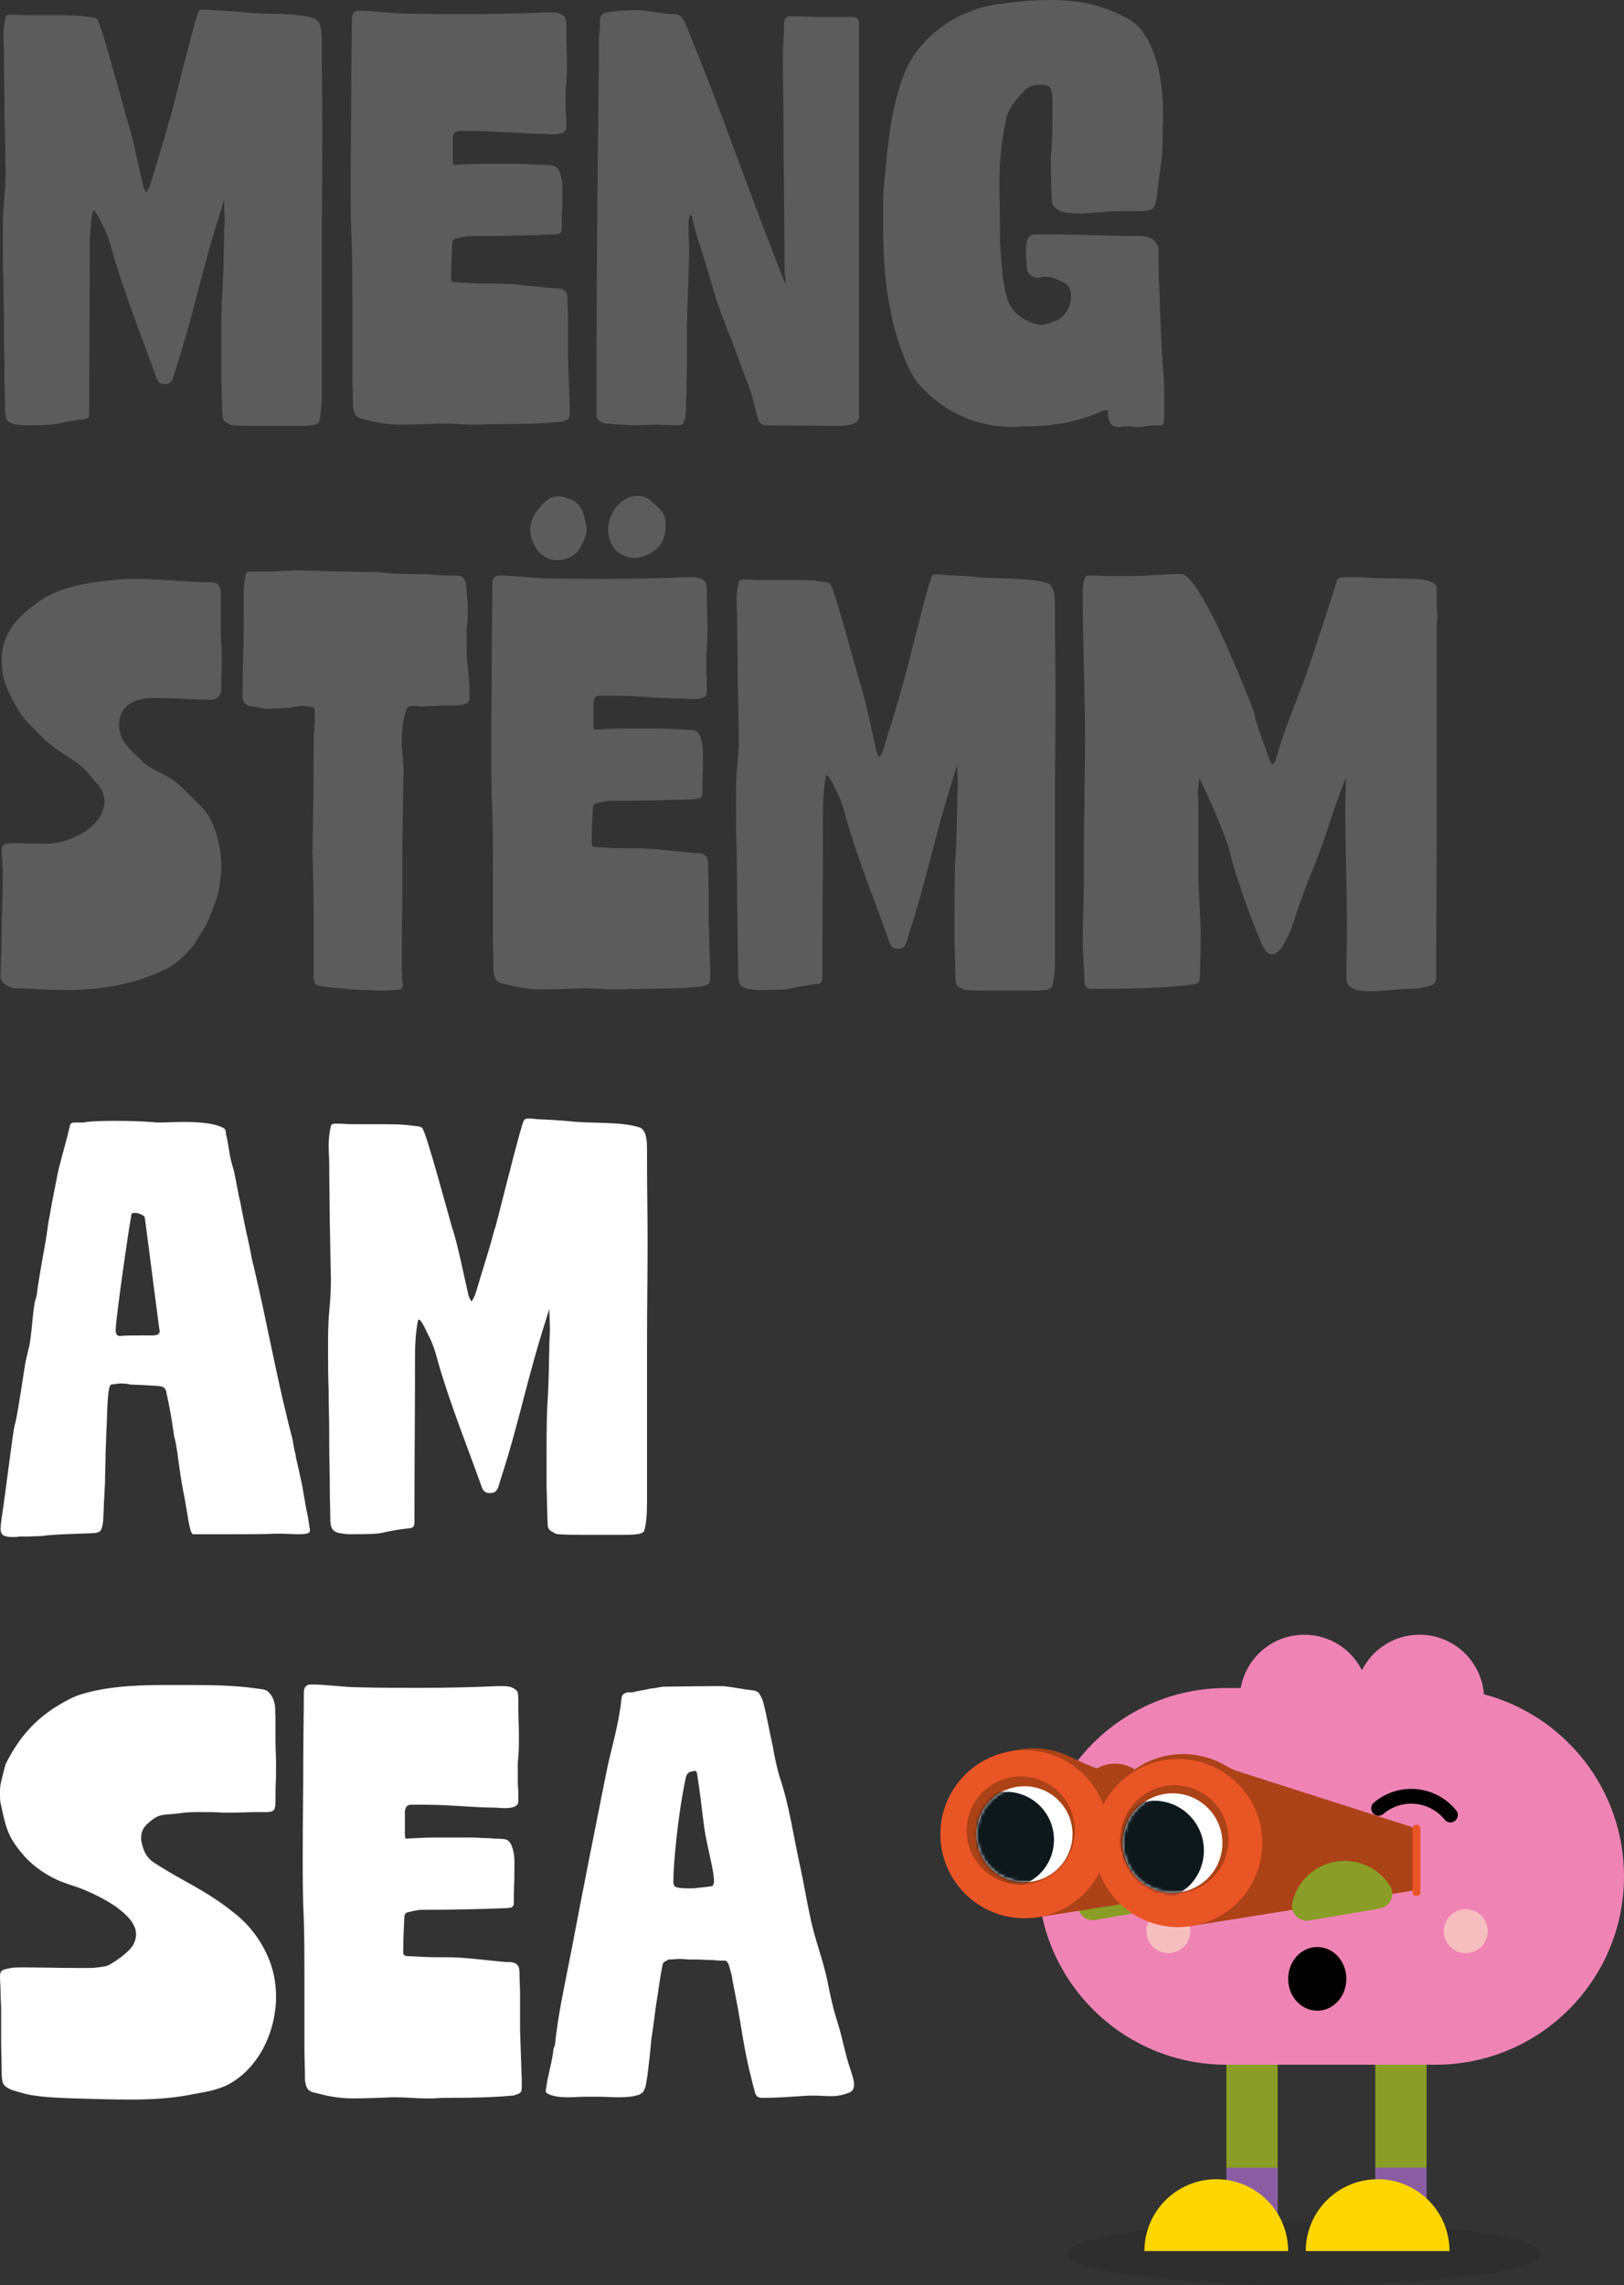
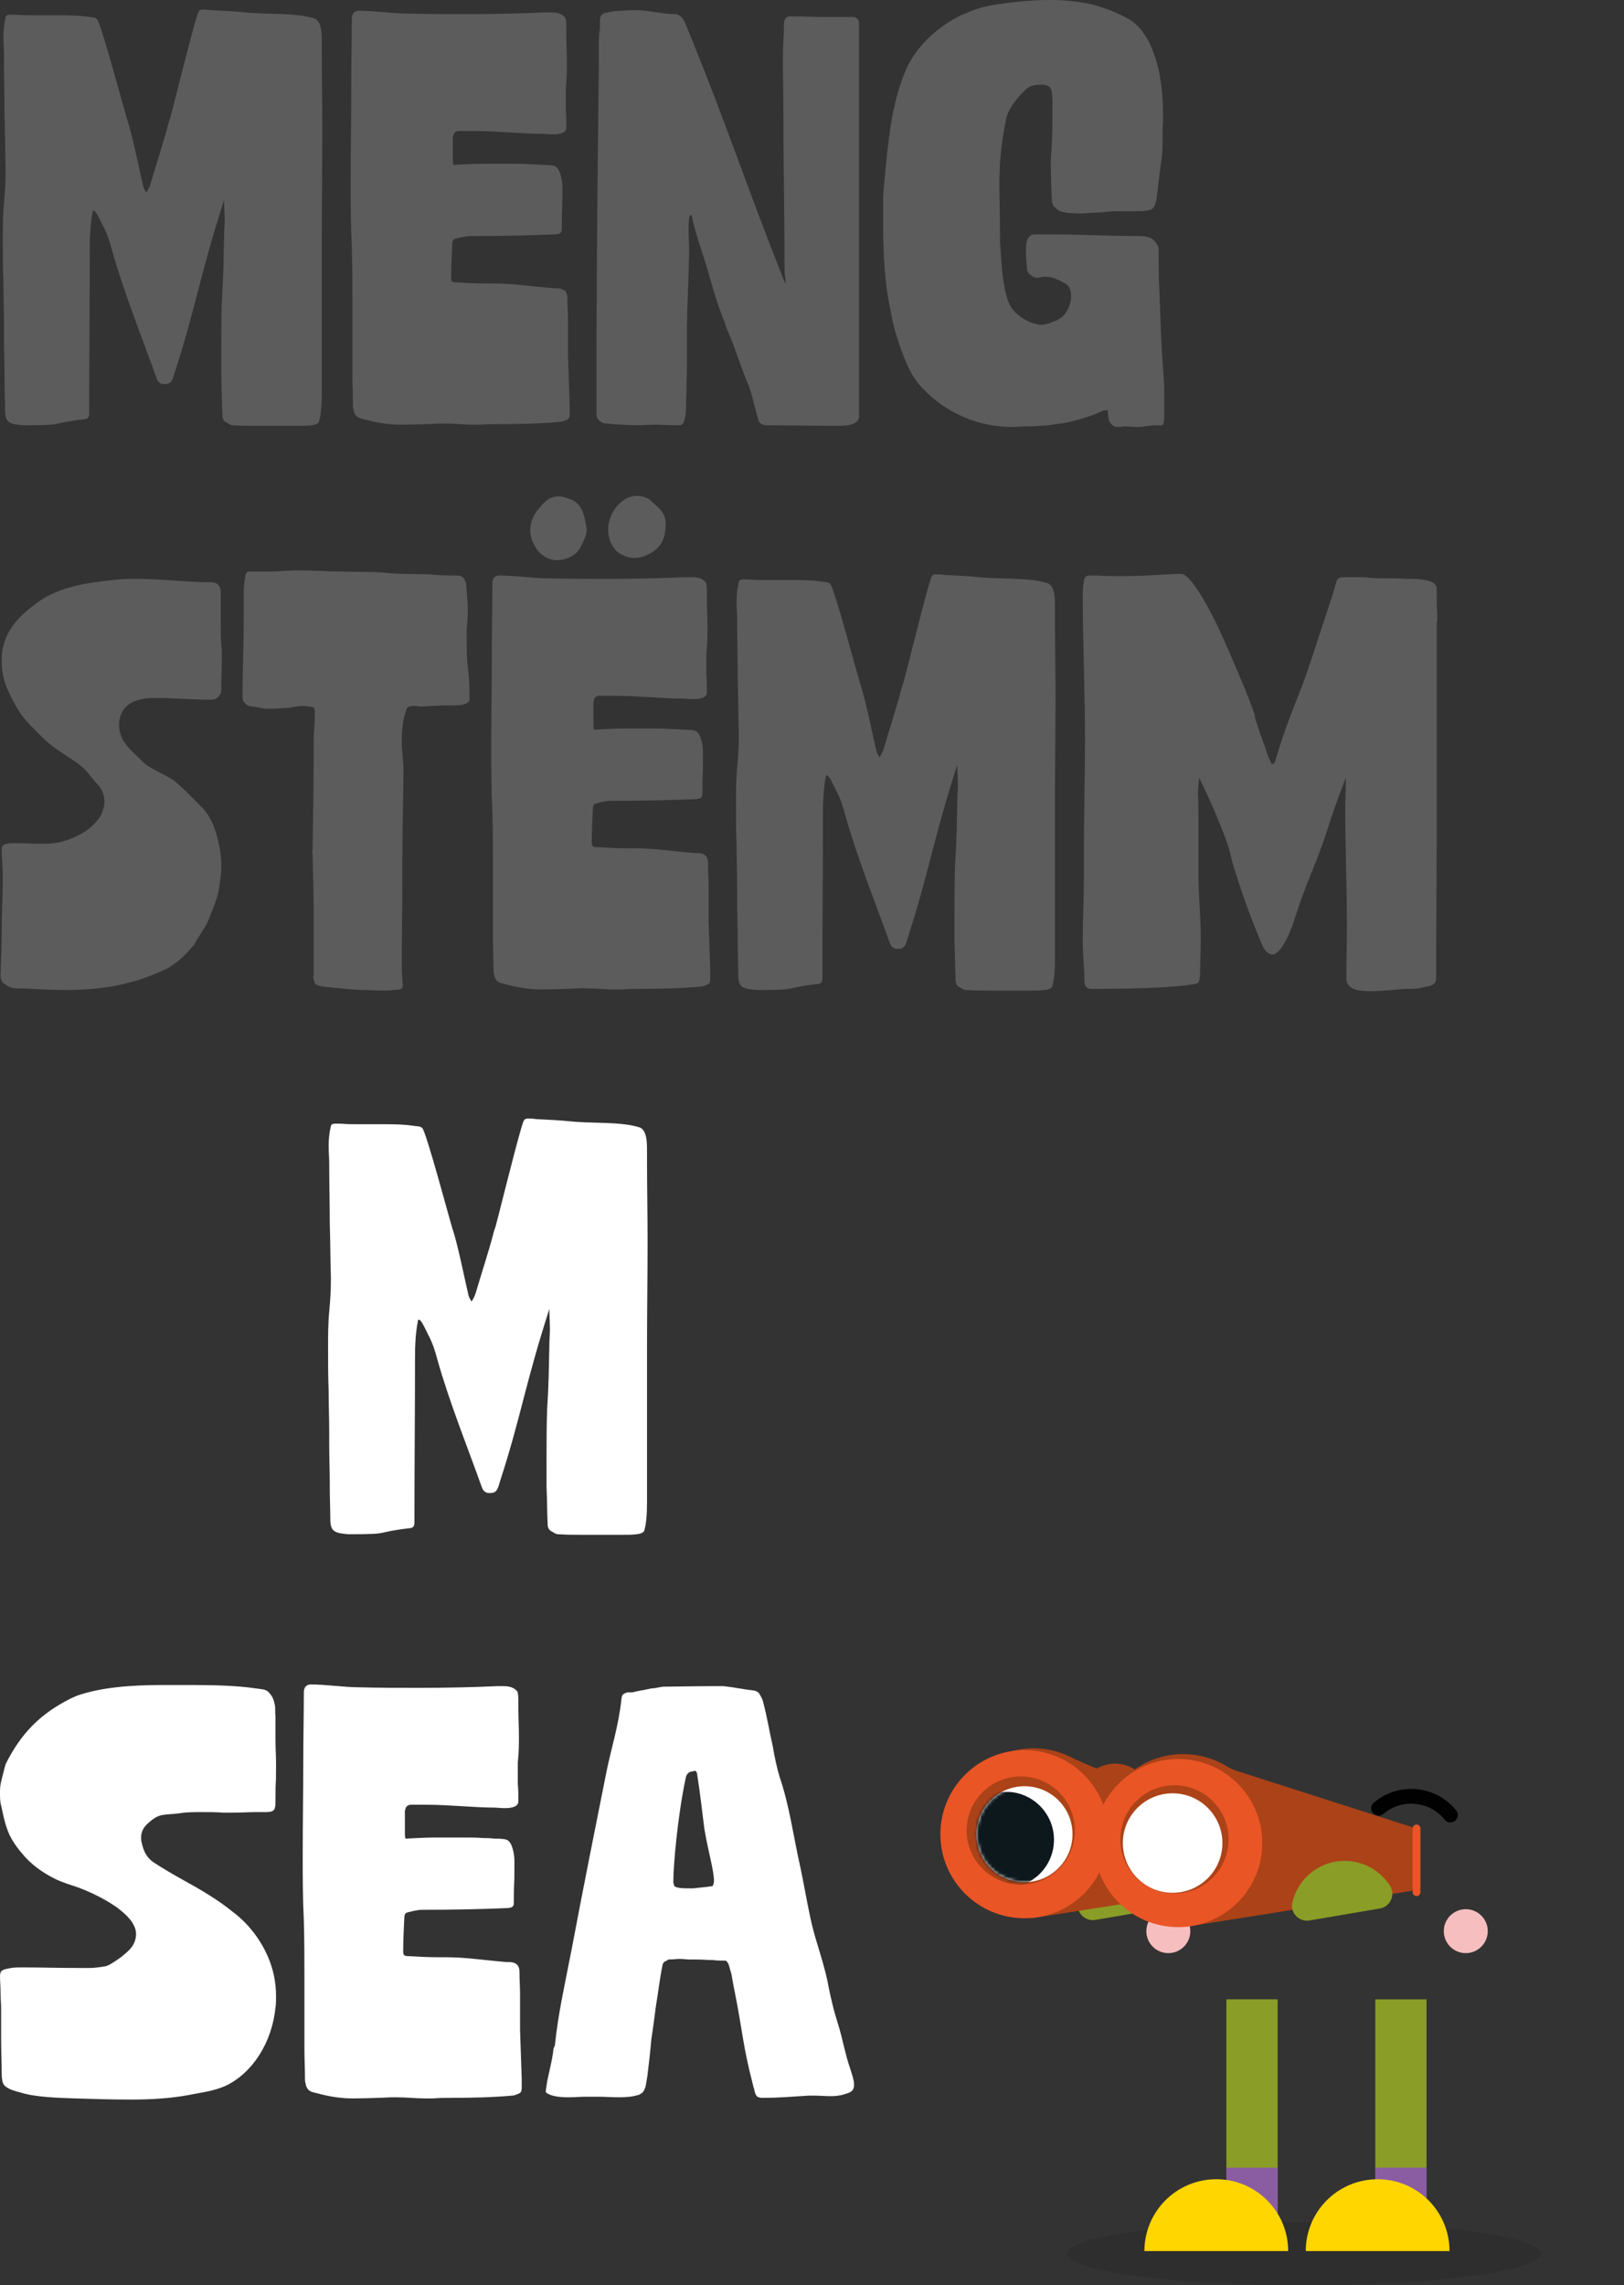
<svg xmlns="http://www.w3.org/2000/svg" width="487" height="685" viewBox="0 0 487 685" fill="none">
  <rect x="0" y="0" width="487" height="685" fill="#333333" stroke="none" />
  <ellipse opacity="0.1" cx="71" cy="9.5" rx="71" ry="9.5" transform="matrix(1 0 0 -1 320 685)" fill="black" />
  <path d="M412.424 674.577V599.299H427.792V674.577H412.424Z" fill="#8A9D26" />
  <path d="M412.424 674.569V649.744H427.792V674.569H412.424Z" fill="#8A5DA3" />
-   <path d="M434.676 674.743C434.676 662.857 425.031 653.215 413.121 653.215C401.212 653.215 391.566 662.848 391.566 674.743H434.668H434.676Z" fill="#FFD600" />
+   <path d="M434.676 674.743C434.676 662.857 425.031 653.215 413.121 653.215C401.212 653.215 391.566 662.848 391.566 674.743H434.676Z" fill="#FFD600" />
  <path d="M367.764 674.569V599.29H383.132V674.569H367.764Z" fill="#8A9D26" />
  <path d="M367.764 674.577V649.752H383.132V674.577H367.764Z" fill="#8A5DA3" />
  <path d="M343.181 674.743C343.181 662.856 352.827 653.215 364.736 653.215C376.638 653.215 386.291 662.848 386.291 674.743H343.19H343.181Z" fill="#FFD600" />
-   <path d="M367.764 505.97H372.068C373.66 496.9 381.589 490 391.127 490C398.682 490 405.226 494.324 408.41 500.628C411.603 494.324 418.139 490 425.694 490C435.887 490 444.23 497.869 444.993 507.851C469.177 514.254 487 536.262 487 562.429C487 593.616 461.688 618.889 430.471 618.889H367.764C336.538 618.889 311.235 593.608 311.235 562.429C311.235 531.251 336.547 505.97 367.764 505.97Z" fill="#EF84B4" />
  <path d="M439.553 585.441C435.911 585.441 432.959 582.492 432.959 578.855C432.959 575.218 435.911 572.27 439.553 572.27C443.194 572.27 446.146 575.218 446.146 578.855C446.146 582.492 443.194 585.441 439.553 585.441Z" fill="#F7BEBF" />
  <path d="M350.355 585.441C346.714 585.441 343.762 582.492 343.762 578.855C343.762 575.218 346.714 572.27 350.355 572.27C353.997 572.27 356.949 575.218 356.949 578.855C356.949 582.492 353.997 585.441 350.355 585.441Z" fill="#F7BEBF" />
  <path d="M365.906 546.178C368.178 542.889 371.745 540.495 376.007 539.833C380.129 539.186 384.119 540.28 387.237 542.549" stroke="#010101" stroke-width="4.43" stroke-linecap="round" stroke-linejoin="round" />
  <path d="M413.403 542.028C416.447 539.435 420.519 538.052 424.807 538.515C428.953 538.963 432.528 541.042 434.95 544.049" stroke="#010101" stroke-width="4.43" stroke-linecap="round" stroke-linejoin="round" />
  <path d="M349.551 571.897C352.669 571.367 354.32 567.83 352.636 565.155C349.277 559.812 342.916 556.722 336.298 557.849C329.68 558.975 324.695 563.995 323.302 570.158C322.605 573.239 325.342 576.014 328.452 575.484L349.543 571.897H349.551Z" fill="#8A9D26" />
  <path d="M354.826 525.784C354.934 525.784 355.041 525.784 355.157 525.792H355.182C359.901 525.859 364.305 527.217 368.054 529.528C368.908 530.058 369.82 530.481 370.774 530.787L423.148 547.569C423.67 547.735 424.027 548.224 424.027 548.77V565.585C424.027 566.207 423.579 566.728 422.966 566.828L356.609 577.397C355.846 577.522 355.149 576.925 355.149 576.155C355.041 576.155 354.934 576.163 354.817 576.163C340.893 576.163 329.597 564.881 329.597 550.974C329.597 537.066 340.893 525.776 354.817 525.776L354.826 525.784Z" fill="#AC4217" />
  <path d="M334.357 550.659C328.27 550.659 323.335 545.73 323.335 539.65C323.335 533.57 328.27 528.642 334.357 528.642C340.444 528.642 345.379 533.57 345.379 539.65C345.379 545.73 340.444 550.659 334.357 550.659Z" fill="#AC4217" />
  <path d="M284.646 549.234C284.646 535.517 295.626 524.368 309.286 524.053V524.036L309.327 524.053C309.51 524.053 309.684 524.036 309.866 524.036C313.864 524.036 317.637 524.964 320.996 526.621C325.168 528.675 329.464 530.447 333.893 531.856L378.164 545.912V564.202L309.286 574.987V574.415C295.626 574.109 284.646 562.951 284.646 549.242V549.234Z" fill="#AC4217" />
  <path d="M353.308 527.258C367.241 527.258 378.529 538.54 378.529 552.456C378.529 566.372 367.241 577.646 353.308 577.646C339.375 577.646 328.087 566.364 328.087 552.456C328.087 538.549 339.383 527.258 353.308 527.258ZM353.308 566.828C361.262 566.828 367.714 560.392 367.714 552.448C367.714 544.504 361.27 538.06 353.308 538.06C345.346 538.06 338.91 544.496 338.91 552.448C338.91 560.4 345.354 566.828 353.308 566.828Z" fill="#EA5526" />
  <path d="M352.197 535.119C361.162 535.119 368.427 542.376 368.427 551.338C368.427 560.301 361.162 567.557 352.197 567.557C343.231 567.557 335.958 560.301 335.958 551.338C335.958 542.376 343.223 535.119 352.197 535.119Z" fill="#AC4217" />
  <path d="M307.221 524.599C321.154 524.599 332.441 535.881 332.441 549.797C332.441 563.713 321.154 574.987 307.221 574.987C293.288 574.987 282 563.705 282 549.797C282 535.89 293.296 524.599 307.221 524.599ZM307.221 564.177C315.174 564.177 321.627 557.741 321.627 549.797C321.627 541.854 315.183 535.409 307.221 535.409C299.259 535.409 292.823 541.845 292.823 549.797C292.823 557.749 299.267 564.177 307.221 564.177Z" fill="#EA5526" />
  <path d="M306.109 532.469C315.075 532.469 322.34 539.725 322.34 548.687C322.34 557.65 315.075 564.906 306.109 564.906C297.144 564.906 289.871 557.65 289.871 548.687C289.871 539.725 297.136 532.469 306.109 532.469Z" fill="#AC4217" />
  <path d="M351.641 567.358C343.396 567.358 336.713 560.683 336.713 552.448C336.713 544.213 343.396 537.538 351.641 537.538C359.886 537.538 366.569 544.213 366.569 552.448C366.569 560.683 359.886 567.358 351.641 567.358Z" fill="white" />
  <mask id="mask0_381_1956" style="mask-type:luminance" maskUnits="userSpaceOnUse" x="336" y="537" width="31" height="31">
    <path d="M351.641 567.358C343.396 567.358 336.713 560.683 336.713 552.448C336.713 544.213 343.396 537.538 351.641 537.538C359.886 537.538 366.569 544.213 366.569 552.448C366.569 560.683 359.886 567.358 351.641 567.358Z" fill="white" />
  </mask>
  <g mask="url(#mask0_381_1956)">
-     <path d="M346.093 569.578C337.848 569.578 331.164 562.903 331.164 554.668C331.164 546.433 337.848 539.758 346.093 539.758C354.337 539.758 361.021 546.433 361.021 554.668C361.021 562.903 354.337 569.578 346.093 569.578Z" fill="#0D181D" />
-   </g>
+     </g>
  <path d="M307.221 564.177C299.269 564.177 292.823 557.739 292.823 549.797C292.823 541.856 299.269 535.418 307.221 535.418C315.172 535.418 321.618 541.856 321.618 549.797C321.618 557.739 315.172 564.177 307.221 564.177Z" fill="white" />
  <mask id="mask1_381_1956" style="mask-type:luminance" maskUnits="userSpaceOnUse" x="292" y="535" width="30" height="30">
    <path d="M307.221 564.177C299.269 564.177 292.823 557.739 292.823 549.797C292.823 541.856 299.269 535.418 307.221 535.418C315.172 535.418 321.618 541.856 321.618 549.797C321.618 557.739 315.172 564.177 307.221 564.177Z" fill="white" />
  </mask>
  <g mask="url(#mask1_381_1956)">
    <path d="M301.664 565.842C293.712 565.842 287.266 559.404 287.266 551.462C287.266 543.521 293.712 537.083 301.664 537.083C309.616 537.083 316.062 543.521 316.062 551.462C316.062 559.404 309.616 565.842 301.664 565.842Z" fill="#0D181D" />
  </g>
  <path d="M423.612 548.083C423.612 547.433 424.138 546.906 424.786 546.906C425.434 546.906 425.959 547.433 425.959 548.083V567.159C425.959 567.809 425.434 568.335 424.786 568.335C424.138 568.335 423.612 567.809 423.612 567.159V548.083Z" fill="#EA5526" />
  <path d="M413.785 572.063C416.903 571.533 418.553 567.996 416.87 565.32C413.511 559.978 407.15 556.888 400.531 558.014C393.913 559.141 388.929 564.161 387.535 570.323C386.839 573.405 389.576 576.18 392.686 575.65L413.776 572.063H413.785Z" fill="#8A9D26" />
-   <path d="M395.016 602.703C390.198 602.703 386.291 598.427 386.291 593.152C386.291 587.878 390.198 583.602 395.016 583.602C399.835 583.602 403.741 587.878 403.741 593.152C403.741 598.427 399.835 602.703 395.016 602.703Z" fill="#010101" />
  <g opacity="0.2">
    <path d="M403.745 293.197V291.674C403.745 287.103 403.915 282.702 403.915 278.131C403.915 266.451 403.407 253.924 403.407 242.243C403.407 239.873 403.576 237.334 403.576 234.626V233.102C401.545 238.35 399.006 245.46 398.498 247.322C394.266 260.526 392.404 262.388 388.172 275.592C387.494 277.962 384.447 286.088 381.569 286.088C380.892 286.088 380.385 285.749 379.707 285.241C379.369 284.733 379.03 284.225 378.692 283.718C375.645 276.608 372.767 268.821 370.397 261.203C369.72 259.172 369.212 257.14 368.704 254.94C367.519 250.538 362.61 239.027 359.563 233.102C359.563 233.61 359.224 236.996 359.224 237.503C359.393 240.889 359.393 243.767 359.393 246.475V262.388C359.393 268.651 360.071 274.407 360.071 280.332V283.04C360.071 284.903 359.901 288.457 359.901 290.32C359.901 291.335 359.901 292.351 359.732 293.367C359.732 294.044 359.393 294.721 358.547 294.89C351.945 296.244 336.202 296.414 327.061 296.414C325.706 296.244 325.198 295.398 325.198 294.044V293.875C325.198 290.489 324.691 286.088 324.691 282.363C324.691 275.253 325.029 269.836 325.029 263.912V259.679C325.029 253.247 325.029 247.83 325.198 240.889C325.198 233.779 325.368 229.039 325.368 222.268C325.368 207.202 324.691 192.474 324.691 177.916C324.691 176.392 324.86 174.7 325.198 173.515C325.537 172.499 326.214 172.499 326.891 172.499H328.245C329.43 172.499 330.954 172.668 332.308 172.668H339.757C342.127 172.668 352.284 171.991 354.146 171.991C357.362 171.991 363.456 184.179 365.149 187.734C367.35 192.305 374.629 209.064 376.152 213.973C376.322 214.481 376.322 215.158 376.491 215.666C377.337 218.375 378.353 221.252 379.369 223.961C379.877 225.823 380.554 227.516 381.4 229.039C382.077 229.039 382.247 228.531 382.416 228.193C385.124 218.375 388.341 211.434 391.557 202.631C392.234 200.769 396.297 188.412 399.513 178.593C401.545 172.16 400.191 173.176 405.269 173.007H407.978C410.855 173.007 409.67 173.345 415.426 173.345C418.473 173.345 418.981 173.345 422.028 173.515C424.737 173.515 430.831 173.515 430.831 176.392V180.117C430.831 182.148 431 184.01 431 185.534C431 185.872 431 186.38 430.831 186.719V251.215C430.831 265.096 430.661 278.978 430.661 293.197C430.661 295.737 428.122 295.567 426.26 296.075C425.075 296.414 423.213 296.414 422.028 296.414H421.52C418.473 296.583 414.749 297.091 411.363 297.091C407.978 297.091 403.745 296.922 403.745 293.197Z" fill="white" />
    <path d="M221.562 174.361C221.731 173.853 222.239 173.684 222.747 173.684H224.44C226.302 173.853 227.825 173.853 229.349 173.853H236.797C240.014 173.853 243.23 173.853 246.616 174.361C247.462 174.53 248.308 174.361 248.986 175.038C250.17 176.223 257.45 203.478 257.957 205.001C259.65 209.91 261.682 220.406 262.867 225.315C263.036 225.823 263.375 226.331 263.713 227.008C264.559 225.823 264.898 224.807 265.237 223.622C266.929 217.867 268.792 212.28 270.315 206.525C270.484 205.678 270.823 205.001 270.992 204.324C271.331 203.308 276.071 184.01 278.441 175.715C279.118 173.515 279.287 172.668 279.795 172.33C280.134 172.16 280.472 172.16 280.811 172.16C281.318 172.16 282.165 172.16 283.181 172.33C286.905 172.499 290.29 172.668 293.507 173.007C300.278 173.684 308.742 173.007 314.329 174.869C316.191 175.885 316.36 178.762 316.36 181.64C316.36 182.825 316.36 184.01 316.36 185.195C316.36 192.813 316.529 201.108 316.529 208.895C316.529 219.221 316.36 229.716 316.36 240.212V287.273C316.36 290.15 316.191 293.536 315.514 295.737C315.006 296.922 311.789 296.922 309.081 296.922H296.723C294.523 296.922 292.322 296.922 289.783 296.752C288.936 296.752 288.428 296.244 287.751 295.906C287.074 295.567 286.566 294.89 286.566 293.875C286.397 290.15 286.397 286.426 286.228 282.533V274.576C286.228 269.498 286.228 264.419 286.397 259.51C286.905 251.723 286.905 247.491 287.074 239.873C287.074 238.181 287.243 236.826 287.243 235.472C287.243 233.441 287.074 231.24 287.074 229.209C279.626 252.4 278.61 261.372 272.347 280.671C271.669 283.04 271.331 284.395 269.469 284.395H268.622C267.437 284.056 267.099 283.548 266.591 282.025C263.375 272.883 257.111 257.31 253.556 244.613C252.879 242.074 252.202 239.704 250.678 236.826C250.001 235.472 248.647 232.425 247.97 232.425C247.801 232.425 247.631 232.594 247.631 232.933C246.954 236.488 246.785 240.043 246.785 243.428C246.785 260.695 246.616 274.746 246.616 293.197C246.616 294.213 246.277 294.721 245.6 294.89C233.919 296.244 240.352 296.752 227.148 296.752C226.302 296.752 225.117 296.583 224.101 296.414C222.07 295.906 221.562 295.06 221.392 292.859C221.392 289.642 221.223 286.088 221.223 282.533V281.517C221.223 277.623 221.054 273.73 221.054 269.667V266.281C221.054 262.049 220.885 257.817 220.885 253.585C220.715 249.523 220.715 245.121 220.715 241.058C220.715 237.165 220.715 233.61 221.054 230.055C221.392 226.669 221.562 223.453 221.562 220.067C221.392 214.65 221.392 209.064 221.223 203.478C221.223 197.891 221.054 191.797 221.054 185.703C221.054 183.841 220.885 182.148 220.885 180.286C220.885 178.424 221.054 176.562 221.562 174.361Z" fill="white" />
    <path d="M196.238 165.05C194.376 166.405 192.345 167.251 190.313 167.251C188.959 167.251 187.774 166.913 186.42 166.235C185.573 165.728 184.727 165.22 184.219 164.373C182.865 162.68 182.357 160.649 182.357 158.787C182.357 153.708 186.42 148.63 190.99 148.63C192.345 148.63 193.53 148.969 194.884 149.815C197.084 152.016 199.624 153.201 199.624 157.094C199.624 160.48 198.777 163.188 196.238 165.05ZM175.755 157.433C175.755 157.771 175.924 158.279 175.924 158.618C175.924 160.649 174.908 162.342 174.062 164.035C173.046 166.235 169.999 167.928 166.952 167.928C164.413 167.928 162.043 166.235 161.027 164.712C160.35 163.696 159.673 162.511 159.334 161.326C159.165 160.48 158.996 159.633 158.996 158.956C158.996 156.925 159.673 155.063 160.858 153.37C161.704 152.354 162.382 151.339 163.397 150.492C164.582 149.307 165.937 148.799 167.46 148.799C168.984 148.799 170.169 149.307 171.523 149.815C174.57 151.339 175.078 154.047 175.755 157.433ZM191.667 296.414C189.975 296.414 188.451 296.414 186.42 296.583H184.219C181.003 296.583 178.633 296.244 175.416 296.244H173.893C170.846 296.414 164.921 296.583 162.382 296.583C160.35 296.583 158.319 296.414 156.287 296.075C154.256 295.737 152.394 295.229 150.363 294.721C149.008 294.382 148.331 293.367 148.162 292.012C147.993 291.504 147.993 291.166 147.993 290.658C147.993 287.611 147.823 284.564 147.823 281.686V260.526C147.823 254.77 147.823 249.015 147.654 243.259C147.315 236.488 147.315 230.055 147.315 223.791C147.315 214.312 147.485 205.17 147.485 195.183C147.485 188.581 147.654 181.302 147.654 174.53C147.823 173.176 148.5 172.499 149.855 172.499C154.256 172.499 160.012 173.345 163.905 173.345C169.999 173.515 176.263 173.515 182.357 173.515C189.975 173.515 198.269 173.345 205.549 173.007H207.241C208.934 173.007 210.289 173.176 211.474 174.361C211.981 174.7 211.981 176.731 211.981 177.408V179.101C211.981 182.487 212.151 185.364 212.151 188.073C212.151 190.443 212.151 192.813 211.812 195.86V202.293C211.981 203.985 211.981 205.678 211.981 207.54C211.981 209.233 209.781 209.572 207.919 209.572C206.734 209.572 205.549 209.402 204.533 209.402C198.947 209.402 191.16 208.556 184.558 208.556H179.479C178.802 208.725 178.294 209.064 178.125 209.741C178.125 209.91 178.125 210.08 177.956 210.249V213.973C177.956 215.497 177.956 216.343 177.956 216.851C177.956 217.528 177.956 218.036 178.125 218.713C178.463 218.713 183.88 218.374 186.589 218.374H196.407C197.931 218.374 199.454 218.374 201.486 218.544C202.671 218.544 203.517 218.544 204.702 218.713C205.549 218.713 207.749 218.713 208.426 219.052C210.119 219.559 210.796 223.284 210.796 225.315V227.854C210.796 233.61 210.627 231.071 210.627 237.503V237.842C210.627 238.519 210.627 238.688 210.119 239.196C209.95 239.365 208.934 239.535 208.596 239.535C200.301 239.873 192.175 240.043 183.373 240.043C181.849 240.043 180.495 240.381 179.141 240.72C178.125 240.889 177.786 241.397 177.786 242.413C177.617 245.798 177.448 249.184 177.448 252.569C177.448 253.585 177.786 253.924 178.802 253.924C181.849 254.093 184.896 254.262 187.943 254.262H190.144C196.238 254.262 201.317 255.109 207.411 255.617C208.257 255.786 209.273 255.617 210.119 255.786C211.812 256.124 212.32 257.14 212.32 258.833C212.32 261.034 212.489 263.234 212.489 265.435V276.1C212.658 280.501 212.828 286.595 212.997 290.997V292.859C212.997 294.721 212.828 294.89 211.474 295.398C210.966 295.567 210.627 295.737 210.119 295.737C204.702 296.244 198.1 296.414 191.667 296.414Z" fill="white" />
    <path d="M93.734 211.942C92.549 211.772 91.533 211.603 90.856 211.603C88.655 211.603 87.47 212.28 84.254 212.28C82.222 212.45 81.884 212.45 80.022 212.45C79.683 212.45 79.175 212.45 78.837 212.28L75.79 211.772C75.282 211.772 74.605 211.603 74.266 211.434C73.25 210.757 72.743 210.08 72.743 209.064C72.743 196.706 73.081 197.891 73.081 184.518V177.747C73.081 175.715 73.25 174.7 73.589 172.668C73.589 171.314 74.605 171.314 75.451 171.314H81.884C84.762 171.145 87.639 170.975 90.348 170.975C92.21 170.975 95.257 171.145 96.95 171.145C98.981 171.314 100.843 171.314 102.875 171.314C106.938 171.483 111.17 171.314 115.232 171.652C119.295 172.16 124.882 171.991 128.944 172.16C131.484 172.499 134.192 172.499 136.731 172.499C137.578 172.499 138.593 172.668 138.932 173.176C139.948 174.361 139.778 175.546 139.948 177.239C140.117 179.27 140.286 181.132 140.286 182.994C140.286 184.857 140.117 186.719 139.948 188.75V192.136C139.948 202.97 140.794 198.568 140.794 209.741C140.794 209.741 140.794 210.08 140.625 210.08C140.286 211.095 138.424 211.434 136.223 211.434C132.33 211.434 133.176 211.434 129.621 211.603C128.437 211.603 127.421 211.772 126.574 211.772H125.897C125.22 211.603 124.712 211.603 124.204 211.603C122.681 211.603 122.004 211.942 121.834 212.788C120.65 216.005 120.48 219.559 120.48 223.114C120.48 224.807 120.819 226.161 120.819 228.024C120.988 228.701 120.988 229.378 120.988 230.224C120.988 240.381 120.65 246.645 120.65 257.479V266.451C120.65 273.561 120.48 280.84 120.48 288.288C120.48 289.981 120.48 291.505 120.65 293.197C120.65 294.044 120.65 294.552 120.819 295.229C120.819 296.075 120.48 296.414 119.803 296.583C118.28 296.752 116.756 296.922 115.232 296.922C113.032 296.922 110.831 296.752 108.63 296.752C105.922 296.583 104.906 296.583 102.028 296.244C99.489 295.906 94.919 295.906 94.411 294.721C94.241 294.382 93.903 293.028 93.903 292.52H94.072V274.576C94.072 268.313 93.903 263.065 93.734 255.786C93.564 255.617 93.564 255.617 93.564 255.447C93.564 255.447 93.564 255.278 93.734 255.109C93.903 242.074 94.072 237.503 94.072 221.76C94.072 219.39 94.411 217.02 94.411 214.481V213.127C94.411 212.619 94.241 212.111 93.734 211.942Z" fill="white" />
    <path d="M47.399 209.233H45.876C43.844 209.233 41.813 209.572 39.781 210.418C37.75 211.434 36.396 213.127 35.888 215.497C35.718 216.174 35.718 216.851 35.718 217.528C35.718 219.898 36.734 221.929 38.258 223.792C39.443 225.146 40.966 226.5 42.321 227.854C44.691 230.563 50.615 232.425 53.155 234.795C55.863 237.165 58.233 239.704 60.772 242.243C63.312 244.952 64.497 248.338 65.343 251.723C66.02 254.432 66.359 256.971 66.359 259.679C66.359 261.372 66.189 263.234 65.851 264.927C65.512 269.159 63.65 272.714 62.296 276.269C61.28 278.47 59.757 280.332 58.572 282.533C58.233 283.379 57.387 284.056 56.71 284.903C55.017 286.765 53.155 288.457 50.954 289.812C50.785 289.981 50.446 290.15 50.108 290.32C43.675 293.367 37.073 295.567 27.762 296.414C25.731 296.583 22.515 296.752 20.145 296.752H19.129C14.897 296.752 7.956 296.244 4.74 296.244C3.555 296.244 2.539 295.737 1.523 295.06C0.508 294.382 0.169 293.536 0.169 292.182C0.338 287.273 0.508 283.379 0.508 279.147C0.508 273.561 0.846 268.482 0.846 263.404C0.846 260.864 0.677 258.156 0.508 255.447V254.77C0.508 253.585 0.846 253.247 2.031 252.908C2.708 252.739 3.386 252.739 4.232 252.739C7.11 252.739 9.988 252.908 12.696 252.908C14.897 252.908 17.097 252.739 18.79 252.231C22.853 251.046 26.577 249.184 29.286 245.798C30.64 244.105 31.317 242.074 31.317 240.212C31.317 238.181 30.471 236.149 28.947 234.795C27.762 233.441 26.747 232.086 25.562 230.732C23.7 228.87 20.822 227.177 18.621 225.654C16.928 224.638 15.405 223.453 14.05 222.268C12.019 220.406 9.988 218.375 8.125 216.343C5.586 213.465 4.063 210.588 2.201 206.525C1.016 203.647 0.677 201.785 0.508 198.738V197.722C0.508 189.596 5.756 184.687 10.495 181.132C16.59 176.392 24.038 174.869 34.026 173.853C36.396 173.515 38.935 173.515 41.305 173.515C48.245 173.515 56.202 174.53 62.973 174.53C65.004 174.53 65.851 175.207 66.189 177.07V187.057C66.189 188.919 66.189 190.274 66.359 193.321C66.528 195.014 66.528 195.86 66.528 197.553C66.528 200.6 66.359 202.631 66.359 205.509V207.202C66.02 208.725 64.835 209.741 63.312 209.741C58.064 209.741 52.308 209.233 47.399 209.233Z" fill="white" />
    <path d="M312.226 25.392C310.872 25.392 309.348 25.562 308.332 26.239C306.47 27.593 302.407 32.164 301.73 35.549C300.037 43.844 299.699 49.431 299.699 55.355C299.699 59.249 299.868 63.312 299.868 68.39V69.744C299.868 71.268 299.868 73.13 300.037 74.654C300.376 79.394 300.376 81.425 301.222 85.996C302.238 91.751 303.762 93.952 308.332 96.322C309.348 96.83 310.533 96.999 311.549 97.338H312.226C314.088 97.338 315.442 96.491 316.966 95.983C319.674 94.798 321.198 91.413 321.198 88.873C321.198 87.011 320.69 85.488 319.166 84.811L317.135 83.795C316.119 83.287 314.765 82.948 313.58 82.948C313.072 82.948 312.564 82.948 312.056 83.118C311.718 83.118 311.549 83.287 311.21 83.287C310.194 83.287 309.348 82.779 308.502 81.933C308.332 81.594 307.994 81.256 307.994 80.748C307.824 78.716 307.655 77.024 307.655 75.331C307.655 74.315 307.655 73.299 307.994 72.114C308.332 70.929 309.179 70.252 310.364 70.252H314.596C323.906 70.252 333.048 70.76 341.512 70.76C342.866 70.76 343.882 70.929 344.897 71.268C345.913 71.606 347.437 73.469 347.437 74.654C347.437 80.24 347.437 82.779 347.606 85.318C347.944 92.767 348.114 103.601 348.96 112.911C349.129 114.943 349.129 116.974 349.129 119.175V123.915C349.129 124.761 349.129 127.47 348.452 127.47C346.252 127.47 345.067 127.47 343.204 127.808C342.527 127.978 341.681 127.978 341.004 127.978C339.819 127.978 338.465 127.808 337.28 127.808C336.772 127.808 336.433 127.978 335.925 127.978H335.248C333.725 127.978 332.709 126.962 332.37 125.269C332.37 124.592 332.201 123.915 332.201 122.899C331.693 123.068 331.185 122.899 330.847 123.068C327.63 124.592 324.245 125.608 320.859 126.454C318.659 126.962 316.458 127.131 314.426 127.47C312.056 127.639 309.856 127.808 307.655 127.808C306.301 127.808 304.947 127.978 303.592 127.978C291.404 127.978 281.586 122.222 275.491 115.112C273.291 112.404 271.937 109.357 270.752 106.14C269.059 101.739 267.704 97.338 267.027 92.767C265.335 85.488 264.827 75.839 264.827 67.374V59.926C264.827 58.233 264.996 56.371 265.165 54.847C266.35 41.813 267.366 31.656 271.259 21.837C274.307 14.389 280.231 8.803 287.172 5.078C288.018 4.571 289.034 4.232 289.88 3.893C292.42 2.709 294.959 2.031 297.667 1.524C302.915 0.677 308.84 0 314.765 0C320.521 0 326.445 0.677 331.355 2.539C333.555 3.216 335.587 4.232 337.618 5.248C339.988 6.433 342.02 8.295 343.374 10.665C344.559 12.358 345.405 14.22 346.082 16.251C348.114 21.837 348.791 28.101 348.791 35.549C348.622 38.089 348.622 40.797 348.622 43.336C348.622 45.706 348.283 48.245 347.944 50.615C347.606 52.647 347.098 57.895 346.759 59.926C346.421 61.45 346.252 62.465 344.728 62.973C343.374 63.312 341.85 63.312 340.496 63.312H335.079C333.217 63.312 332.032 63.481 330.17 63.65C327.8 63.819 326.615 63.819 324.245 63.989H323.06C321.198 63.819 320.182 63.989 318.489 63.481C317.304 63.142 316.796 62.635 315.95 61.788C315.611 61.45 315.611 60.942 315.442 60.434C315.273 57.387 315.104 51.293 315.104 48.245C315.104 46.214 315.442 44.691 315.442 42.321C315.611 38.427 315.611 36.227 315.611 32.333C315.611 26.916 315.611 25.392 312.226 25.392Z" fill="white" />
    <path d="M257.615 124.761C257.615 127.3 254.229 127.639 251.352 127.639C250.505 127.639 249.659 127.639 248.982 127.639C246.104 127.639 234.593 127.47 230.191 127.47C228.837 127.47 227.991 127.131 227.483 126.115C226.806 124.084 225.451 117.99 224.605 115.789C222.235 110.372 220.542 104.447 218.172 99.03C217.834 98.353 217.495 97.676 217.495 96.999C214.448 90.058 212.924 82.61 210.385 75.161C207 64.835 207.846 65.174 207.338 64.497H207C206.661 64.497 206.492 66.189 206.492 68.559C206.492 70.929 206.661 73.807 206.661 75.669C206.492 84.303 206.153 89.212 205.984 97.845V109.187C205.984 112.234 205.815 115.451 205.815 118.667C205.645 121.037 206.153 127.47 203.783 127.47H203.275C200.398 127.47 198.366 127.3 196.673 127.3C194.303 127.3 192.611 127.47 190.918 127.47C189.056 127.47 187.024 127.3 183.639 127.131C183.3 127.131 182.961 126.962 182.454 126.962H181.776C180.422 126.962 178.899 125.777 178.899 124.423V107.156C178.899 73.638 179.237 51.8 179.576 18.959V13.543C179.576 11.85 179.576 10.326 179.914 8.633V6.094C179.914 4.909 180.253 4.401 181.269 3.893L183.977 3.386C186.009 3.216 188.379 3.047 190.41 3.047C194.811 3.047 198.366 4.232 202.26 4.232C203.953 4.232 204.799 5.417 205.476 6.941C217.834 36.904 223.251 54.34 235.27 84.472C235.439 84.641 235.439 84.811 235.439 84.811C235.608 84.811 235.608 84.641 235.608 84.472C235.608 83.964 235.27 82.441 235.27 81.255C235.27 65.174 234.931 51.123 234.931 34.872C234.931 28.947 234.762 23.192 234.762 17.436C234.762 14.05 235.1 10.495 235.1 7.11C235.1 6.094 235.608 4.909 236.793 4.909C241.364 4.909 244.072 5.078 245.427 5.078H255.922C257.107 5.248 257.615 6.094 257.615 7.11V124.761Z" fill="white" />
    <path d="M149.512 127.131C147.819 127.131 146.296 127.131 144.264 127.3H142.064C138.847 127.3 136.477 126.962 133.261 126.962H131.738C128.69 127.131 122.766 127.3 120.226 127.3C118.195 127.3 116.164 127.131 114.132 126.793C112.101 126.454 110.239 125.946 108.207 125.438C106.853 125.1 106.176 124.084 106.007 122.73C105.837 122.222 105.837 121.883 105.837 121.376C105.837 118.328 105.668 115.281 105.668 112.404V91.243C105.668 85.488 105.668 79.732 105.499 73.976C105.16 67.205 105.16 60.772 105.16 54.509C105.16 45.029 105.329 35.888 105.329 25.9C105.329 19.298 105.499 12.019 105.499 5.248C105.668 3.893 106.345 3.216 107.699 3.216C112.101 3.216 117.856 4.063 121.75 4.063C127.844 4.232 134.107 4.232 140.202 4.232C147.819 4.232 156.114 4.063 163.393 3.724H165.086C166.779 3.724 168.133 3.893 169.318 5.078C169.826 5.417 169.826 7.448 169.826 8.126V9.818C169.826 13.204 169.995 16.082 169.995 18.79C169.995 21.16 169.995 23.53 169.657 26.577V33.01C169.826 34.703 169.826 36.396 169.826 38.258C169.826 39.951 167.625 40.289 165.763 40.289C164.578 40.289 163.393 40.12 162.378 40.12C156.791 40.12 149.004 39.273 142.402 39.273H137.324C136.647 39.443 136.139 39.781 135.97 40.459C135.97 40.628 135.97 40.797 135.8 40.966V44.691C135.8 46.214 135.8 47.06 135.8 47.568C135.8 48.245 135.8 48.753 135.97 49.43C136.308 49.43 141.725 49.092 144.434 49.092H154.252C155.776 49.092 157.299 49.092 159.331 49.261C160.516 49.261 161.362 49.261 162.547 49.43C163.393 49.43 165.594 49.43 166.271 49.769C167.964 50.277 168.641 54.001 168.641 56.032V58.572C168.641 64.327 168.472 61.788 168.472 68.221V68.559C168.472 69.237 168.472 69.406 167.964 69.914C167.795 70.083 166.779 70.252 166.44 70.252C158.146 70.591 150.02 70.76 141.217 70.76C139.694 70.76 138.34 71.099 136.985 71.437C135.97 71.606 135.631 72.114 135.631 73.13C135.462 76.516 135.292 79.901 135.292 83.287C135.292 84.303 135.631 84.641 136.647 84.641C139.694 84.811 142.741 84.98 145.788 84.98H147.989C154.083 84.98 159.161 85.826 165.255 86.334C166.102 86.503 167.118 86.334 167.964 86.503C169.657 86.842 170.165 87.858 170.165 89.55C170.165 91.751 170.334 93.952 170.334 96.152V106.817C170.503 111.219 170.673 117.313 170.842 121.714V123.576C170.842 125.438 170.673 125.608 169.318 126.115C168.81 126.285 168.472 126.454 167.964 126.454C162.547 126.962 155.945 127.131 149.512 127.131Z" fill="white" />
    <path d="M1.693 5.078C1.862 4.571 2.37 4.401 2.878 4.401H4.571C6.433 4.571 7.956 4.571 9.48 4.571H16.928C20.145 4.571 23.361 4.571 26.747 5.078C27.593 5.248 28.44 5.078 29.117 5.756C30.302 6.941 37.581 34.195 38.089 35.719C39.782 40.628 41.813 51.123 42.998 56.032C43.167 56.54 43.506 57.048 43.844 57.725C44.691 56.54 45.029 55.525 45.368 54.34C47.061 48.584 48.923 42.998 50.446 37.242C50.616 36.396 50.954 35.719 51.123 35.041C51.462 34.026 56.202 14.728 58.572 6.433C59.249 4.232 59.418 3.386 59.926 3.047C60.265 2.878 60.603 2.878 60.942 2.878C61.45 2.878 62.296 2.878 63.312 3.047C67.036 3.216 70.422 3.386 73.638 3.724C80.409 4.401 88.874 3.724 94.46 5.586C96.322 6.602 96.491 9.48 96.491 12.358C96.491 13.543 96.491 14.728 96.491 15.913C96.491 23.53 96.66 31.825 96.66 39.612C96.66 49.938 96.491 60.434 96.491 70.929V117.99C96.491 120.868 96.322 124.253 95.645 126.454C95.137 127.639 91.921 127.639 89.212 127.639H76.854C74.654 127.639 72.453 127.639 69.914 127.47C69.067 127.47 68.56 126.962 67.882 126.623C67.205 126.285 66.698 125.608 66.698 124.592C66.528 120.868 66.528 117.144 66.359 113.25V105.294C66.359 100.215 66.359 95.137 66.528 90.228C67.036 82.441 67.036 78.209 67.205 70.591C67.205 68.898 67.375 67.544 67.375 66.189C67.375 64.158 67.205 61.957 67.205 59.926C59.757 83.118 58.741 92.09 52.478 111.388C51.801 113.758 51.462 115.112 49.6 115.112H48.754C47.569 114.774 47.23 114.266 46.722 112.742C43.506 103.601 37.242 88.027 33.687 75.331C33.01 72.791 32.333 70.421 30.81 67.544C30.132 66.189 28.778 63.142 28.101 63.142C27.932 63.142 27.762 63.312 27.762 63.65C27.085 67.205 26.916 70.76 26.916 74.146C26.916 91.413 26.747 105.463 26.747 123.915C26.747 124.931 26.408 125.438 25.731 125.608C14.051 126.962 20.483 127.47 7.279 127.47C6.433 127.47 5.248 127.3 4.232 127.131C2.201 126.623 1.693 125.777 1.524 123.576C1.524 120.36 1.354 116.805 1.354 113.25V112.234C1.354 108.341 1.185 104.447 1.185 100.385V96.999C1.185 92.767 1.016 88.535 1.016 84.303C0.847 80.24 0.847 75.839 0.847 71.776C0.847 67.882 0.847 64.327 1.185 60.772C1.524 57.387 1.693 54.17 1.693 50.785C1.524 45.368 1.524 39.781 1.354 34.195C1.354 28.609 1.185 22.515 1.185 16.42C1.185 14.558 1.016 12.866 1.016 11.003C1.016 9.141 1.185 7.279 1.693 5.078Z" fill="white" />
  </g>
  <path d="M250.004 602.246C250.85 605.462 251.697 607.663 252.374 610.541C253.051 613.418 253.22 613.926 253.898 616.635C254.575 619.174 255.421 621.205 255.929 623.406C256.098 624.083 256.098 624.591 256.098 625.099C256.098 626.453 255.252 627.13 254.067 627.469C252.205 628.146 250.681 628.315 249.158 628.315C247.465 628.315 245.772 628.146 243.741 628.146H242.556C237.308 628.485 233.414 628.823 228.505 628.823C227.997 628.823 227.489 628.654 227.151 628.485C226.643 628.146 226.304 627.13 226.135 626.115C225.966 625.776 225.966 625.437 225.797 624.93C225.797 624.76 225.627 624.422 225.627 624.252C222.75 613.08 222.58 608.34 220.549 598.183C218.517 588.026 220.21 594.967 218.517 588.872C218.348 588.365 218.01 588.026 217.671 587.687C216.994 587.687 214.624 587.687 213.778 587.518C212.085 587.518 210.561 587.349 208.699 587.349H207.006C205.821 587.349 204.975 587.18 203.79 587.18C202.943 587.18 201.928 587.349 200.404 587.349C199.727 588.026 199.05 587.687 198.711 588.872C197.696 593.782 197.526 596.49 196.68 601.399C196.172 605.293 195.834 608.001 195.326 611.218C194.987 615.111 194.649 618.158 194.141 622.221C193.971 623.237 193.802 624.252 193.633 625.268C193.464 625.945 193.125 626.622 192.787 627.13C192.279 627.469 191.771 627.977 191.263 627.977C189.739 628.485 187.708 628.654 185.677 628.654C183.645 628.654 181.275 628.485 179.413 628.485H175.52C173.996 628.485 172.303 628.654 170.441 628.654C167.733 628.654 165.193 628.315 163.839 627.3C163.67 627.13 163.67 626.961 163.67 626.792C163.67 626.284 163.839 625.776 163.839 625.437C164.008 624.76 164.008 624.083 164.178 623.406C164.855 620.19 165.532 617.65 165.871 615.111C165.871 614.603 166.04 613.588 166.378 613.249C167.394 603.431 169.256 595.474 171.457 584.133C175.35 563.48 178.398 548.583 181.783 531.486C183.137 524.545 185.507 517.435 186.354 509.31C186.523 507.617 187.031 507.786 188.047 507.278H189.57C191.602 506.77 193.125 506.601 195.326 506.093C196.341 506.093 197.526 505.755 198.711 505.585C199.558 505.585 208.361 505.416 213.608 505.416H216.994C220.21 505.755 223.257 506.432 226.304 506.77C226.812 506.94 227.32 507.109 227.659 507.617C228.167 508.463 228.674 509.31 228.844 510.156C230.029 514.557 230.706 518.959 231.722 523.36C232.229 526.407 232.906 529.624 233.753 532.501C236.8 541.473 237.816 549.937 240.016 559.756C241.032 564.496 241.878 569.574 242.894 574.314C244.248 581.085 246.449 586.164 248.142 593.782C248.65 596.659 249.158 598.86 250.004 602.246ZM212.593 565.511C212.931 565.342 213.778 565.511 213.778 565.173C213.778 565.004 213.947 565.004 213.947 564.834C213.947 564.496 214.116 564.326 214.116 563.988C214.116 560.602 212.423 555.354 211.238 548.245C210.561 543.166 210.053 538.088 209.038 531.655C208.868 530.978 208.699 530.809 208.361 530.809C208.022 530.809 207.853 530.978 207.514 530.978C207.345 530.978 205.991 531.147 205.652 532.84C203.113 544.69 201.928 559.587 201.928 563.649V564.496C202.097 564.665 202.097 564.834 202.097 565.004C202.097 565.85 204.298 566.019 205.991 566.019C206.837 566.019 207.345 566.019 207.853 566.019C209.715 565.85 212.593 565.511 212.593 565.511Z" fill="white" />
  <path d="M135.13 628.823C133.437 628.823 131.913 628.823 129.882 628.992H127.681C124.465 628.992 122.095 628.654 118.879 628.654H117.355C114.308 628.823 108.383 628.992 105.844 628.992C103.812 628.992 101.781 628.823 99.75 628.485C97.718 628.146 95.856 627.638 93.825 627.13C92.471 626.792 91.793 625.776 91.624 624.422C91.455 623.914 91.455 623.575 91.455 623.068C91.455 620.02 91.286 616.973 91.286 614.096V592.935C91.286 587.18 91.286 581.424 91.116 575.668C90.778 568.897 90.778 562.464 90.778 556.201C90.778 546.721 90.947 537.58 90.947 527.592C90.947 520.99 91.116 513.711 91.116 506.94C91.286 505.585 91.963 504.908 93.317 504.908C97.718 504.908 103.474 505.755 107.367 505.755C113.462 505.924 119.725 505.924 125.819 505.924C133.437 505.924 141.732 505.755 149.011 505.416H150.704C152.397 505.416 153.751 505.585 154.936 506.77C155.444 507.109 155.444 509.14 155.444 509.818V511.51C155.444 514.896 155.613 517.774 155.613 520.482C155.613 522.852 155.613 525.222 155.274 528.269V534.702C155.444 536.395 155.444 538.088 155.444 539.95C155.444 541.643 153.243 541.981 151.381 541.981C150.196 541.981 149.011 541.812 147.995 541.812C142.409 541.812 134.622 540.965 128.02 540.965H122.941C122.264 541.135 121.756 541.473 121.587 542.15C121.587 542.32 121.587 542.489 121.418 542.658V546.383C121.418 547.906 121.418 548.752 121.418 549.26C121.418 549.937 121.418 550.445 121.587 551.122C121.926 551.122 127.343 550.784 130.051 550.784H139.87C141.393 550.784 142.917 550.784 144.948 550.953C146.133 550.953 146.98 550.953 148.164 551.122C149.011 551.122 151.212 551.122 151.889 551.461C153.582 551.969 154.259 555.693 154.259 557.724V560.264C154.259 566.019 154.089 563.48 154.089 569.913V570.251C154.089 570.929 154.089 571.098 153.582 571.606C153.412 571.775 152.397 571.944 152.058 571.944C143.763 572.283 135.638 572.452 126.835 572.452C125.311 572.452 123.957 572.791 122.603 573.129C121.587 573.298 121.249 573.806 121.249 574.822C121.079 578.208 120.91 581.593 120.91 584.979C120.91 585.995 121.249 586.333 122.264 586.333C125.311 586.503 128.358 586.672 131.406 586.672H133.606C139.7 586.672 144.779 587.518 150.873 588.026C151.719 588.195 152.735 588.026 153.582 588.195C155.274 588.534 155.782 589.55 155.782 591.242C155.782 593.443 155.951 595.644 155.951 597.844V608.509C156.121 612.911 156.29 619.005 156.459 623.406V625.268C156.459 627.13 156.29 627.3 154.936 627.807C154.428 627.977 154.089 628.146 153.582 628.146C148.164 628.654 141.562 628.823 135.13 628.823Z" fill="white" />
  <path d="M54.001 543.505C48.753 544.182 47.907 543.335 44.352 546.552C42.998 547.737 42.321 549.091 42.321 550.784C42.321 551.292 42.321 551.799 42.49 552.307C42.998 554.677 43.844 556.709 46.045 558.232C48.923 560.094 51.8 561.787 54.847 563.48C60.095 566.358 65.343 569.405 70.083 573.298C74.146 576.345 78.039 581.085 80.409 586.672C81.933 590.227 82.779 594.12 82.779 598.352C82.779 599.537 82.779 600.553 82.61 601.738C81.594 612.064 75.839 621.374 67.544 625.268C63.989 626.792 60.942 627.13 56.54 627.977C51.123 628.992 45.368 629.331 39.273 629.331C33.518 629.331 27.762 629.161 22.515 628.992C17.775 628.823 10.834 628.654 6.433 627.299C4.571 626.792 3.047 626.453 1.693 625.437C1.016 624.929 0.677 624.083 0.677 623.406C0.508 622.729 0.508 622.052 0.508 621.375C0.508 618.158 0.339 614.942 0.339 611.725V602.076C0.339 600.553 0.169 599.198 0.169 597.675C0.169 595.305 0 593.781 0 592.596C0 590.565 0.508 590.396 3.386 589.888C4.063 589.719 6.094 589.719 6.771 589.719C12.188 589.719 17.436 589.888 23.022 589.888H26.916C28.778 589.888 31.656 589.38 31.656 589.38C32.164 589.211 32.672 589.042 33.179 588.703C35.211 587.518 37.073 586.164 38.766 584.471C40.12 583.117 40.797 581.424 40.797 579.731C40.797 576.684 38.089 573.975 34.872 571.605C30.979 568.897 26.408 566.866 23.7 565.85C21.33 565.003 18.79 564.326 16.42 563.141C12.696 561.279 9.141 558.74 6.433 555.354C4.571 553.154 2.878 550.614 2.031 547.906C1.185 545.536 0.846 543.335 0.169 540.457C-6.11517e-08 539.442 0 538.595 0 537.749C0 536.564 -1.22303e-07 535.379 0.339 534.025C0.677 532.501 1.016 531.485 1.354 529.962C1.524 529.454 1.524 529.285 1.693 528.777C6.263 519.636 12.019 513.711 21.16 509.14C21.837 508.802 22.345 508.632 23.022 508.294C30.302 505.755 39.273 505.077 48.584 505.077H57.895C63.819 505.077 71.268 505.247 76.685 506.093C77.701 506.262 79.901 506.262 80.579 507.278C81.763 508.463 82.102 509.479 82.441 511.172C82.61 512.187 82.441 513.203 82.61 514.388V521.498C82.61 523.868 82.779 526.407 82.779 528.777C82.779 537.918 82.61 530.978 82.61 540.119C82.61 540.627 82.61 541.304 82.441 541.812C82.271 542.997 81.086 543.166 79.732 543.166H76.346C74.992 543.166 72.284 543.335 69.406 543.335H66.867C65.004 543.166 62.804 543.166 60.603 543.166C58.233 543.166 56.032 543.166 54.001 543.505Z" fill="white" />
  <path d="M99.229 337.488C99.398 336.98 99.906 336.811 100.414 336.811H102.106C103.969 336.98 105.492 336.98 107.016 336.98H114.464C117.68 336.98 120.897 336.98 124.282 337.488C125.129 337.657 125.975 337.488 126.652 338.165C127.837 339.35 135.117 366.604 135.624 368.128C137.317 373.037 139.349 383.533 140.534 388.442C140.703 388.95 141.041 389.458 141.38 390.135C142.226 388.95 142.565 387.934 142.904 386.749C144.596 380.993 146.458 375.407 147.982 369.651C148.151 368.805 148.49 368.128 148.659 367.451C148.998 366.435 153.738 347.137 156.108 338.842C156.785 336.641 156.954 335.795 157.462 335.456C157.8 335.287 158.139 335.287 158.478 335.287C158.985 335.287 159.832 335.287 160.847 335.456C164.572 335.626 167.957 335.795 171.174 336.134C177.945 336.811 186.409 336.134 191.995 337.996C193.858 339.011 194.027 341.889 194.027 344.767C194.027 345.952 194.027 347.137 194.027 348.322C194.027 355.94 194.196 364.234 194.196 372.021C194.196 382.348 194.027 392.843 194.027 403.339V450.399C194.027 453.277 193.858 456.663 193.18 458.863C192.673 460.048 189.456 460.048 186.748 460.048H174.39C172.189 460.048 169.989 460.048 167.449 459.879C166.603 459.879 166.095 459.371 165.418 459.033C164.741 458.694 164.233 458.017 164.233 457.001C164.064 453.277 164.064 449.553 163.895 445.659V437.703C163.895 432.625 163.895 427.546 164.064 422.637C164.572 414.85 164.572 410.618 164.741 403C164.741 401.307 164.91 399.953 164.91 398.599C164.91 396.567 164.741 394.367 164.741 392.335C157.293 415.527 156.277 424.499 150.013 443.797C149.336 446.167 148.998 447.521 147.136 447.521H146.289C145.104 447.183 144.766 446.675 144.258 445.151C141.041 436.01 134.778 420.436 131.223 407.74C130.546 405.201 129.869 402.831 128.345 399.953C127.668 398.599 126.314 395.552 125.637 395.552C125.467 395.552 125.298 395.721 125.298 396.06C124.621 399.614 124.452 403.169 124.452 406.555C124.452 423.822 124.282 437.872 124.282 456.324C124.282 457.34 123.944 457.848 123.267 458.017C111.586 459.371 118.019 459.879 104.815 459.879C103.969 459.879 102.784 459.71 101.768 459.54C99.737 459.033 99.229 458.186 99.059 455.986C99.059 452.769 98.89 449.214 98.89 445.659V444.644C98.89 440.75 98.721 436.857 98.721 432.794V429.408C98.721 425.176 98.552 420.944 98.552 416.712C98.382 412.649 98.382 408.248 98.382 404.185C98.382 400.292 98.382 396.737 98.721 393.182C99.059 389.796 99.229 386.58 99.229 383.194C99.059 377.777 99.059 372.191 98.89 366.604C98.89 361.018 98.721 354.924 98.721 348.83C98.721 346.968 98.552 345.275 98.552 343.413C98.552 341.551 98.721 339.688 99.229 337.488Z" fill="white" />
-   <path d="M0.508 454.97C1.862 445.998 3.893 428.9 4.401 427.208C5.078 425.515 7.279 410.279 7.618 408.417C7.956 406.894 8.295 405.539 8.633 404.016C9.48 401.307 9.818 391.997 10.665 389.458C11.003 388.442 11.173 387.595 11.173 386.749C11.85 382.178 12.865 376.761 13.881 370.836C14.22 368.805 14.389 366.604 14.897 364.404C15.574 360.172 16.59 355.601 17.436 351.03C18.621 346.29 19.806 342.397 20.991 337.318C21.16 336.641 21.668 336.472 22.515 336.472H25.054C26.239 336.134 30.302 335.964 34.364 335.964C38.935 335.964 43.505 336.134 44.86 336.303C45.876 336.303 46.722 336.472 47.399 336.472C49.6 336.472 52.308 336.303 55.017 336.303C59.757 336.303 64.666 336.641 67.374 338.334C67.713 338.842 67.713 339.181 67.713 339.688C68.898 344.598 68.559 345.952 70.083 350.692C70.591 352.723 71.437 357.971 71.945 359.833C72.791 364.234 73.638 368.466 74.653 372.868C75.161 375.238 75.5 377.608 76.177 379.978C80.24 397.245 83.287 414.681 87.688 431.27C88.027 433.302 88.196 434.317 88.704 436.349V436.687C89.381 439.734 89.889 441.766 90.566 444.982C90.566 445.151 91.92 452.6 91.92 452.769C92.09 452.938 92.936 458.355 92.936 458.525V458.863C92.936 459.71 91.412 459.879 89.55 459.879C87.858 459.879 85.657 459.71 83.795 459.71H82.779C79.732 459.879 73.807 459.879 70.76 459.879H57.895C56.879 459.879 56.202 453.446 55.355 449.045C54.509 445.151 53.832 440.242 53.663 438.888C53.324 436.349 52.985 433.81 52.477 431.44C52.308 430.932 52.139 430.424 52.139 429.916C51.462 425.176 50.954 422.298 49.938 417.558C49.769 416.373 49.261 415.696 48.076 415.527C47.568 415.358 39.951 415.019 39.273 415.019C38.427 414.85 37.411 414.681 36.565 414.681C35.549 414.681 34.533 414.85 33.349 415.019C32.164 415.188 32.164 423.822 31.994 427.208C31.825 429.747 31.825 432.625 31.656 435.672C31.656 438.719 31.486 441.766 31.486 444.644C31.317 446.844 31.317 448.876 31.148 450.569C31.148 452.6 30.979 454.123 30.979 455.478C30.64 458.694 30.302 459.371 28.101 459.54C26.239 459.71 19.637 459.71 14.05 460.218C12.357 460.556 10.665 460.387 9.141 460.556H5.756C5.078 460.725 4.401 460.725 3.893 460.725C1.016 460.725 0.169 460.048 0.169 458.186C0.169 457.34 0.338 456.324 0.508 454.97ZM45.537 400.292C47.399 400.292 48.245 399.784 47.738 398.091C46.045 385.395 45.198 378.285 43.505 365.589C43.336 365.081 43.505 364.573 42.998 364.404C42.49 364.065 41.474 363.557 40.628 363.557H40.458C39.951 363.557 39.443 363.727 39.443 363.896C38.596 368.297 34.872 394.028 34.703 398.429V398.599C34.703 399.107 34.703 399.445 34.872 399.784C35.041 400.122 35.38 400.461 35.888 400.461H36.057C37.242 400.292 39.781 400.292 41.982 400.292H45.537Z" fill="white" />
</svg>